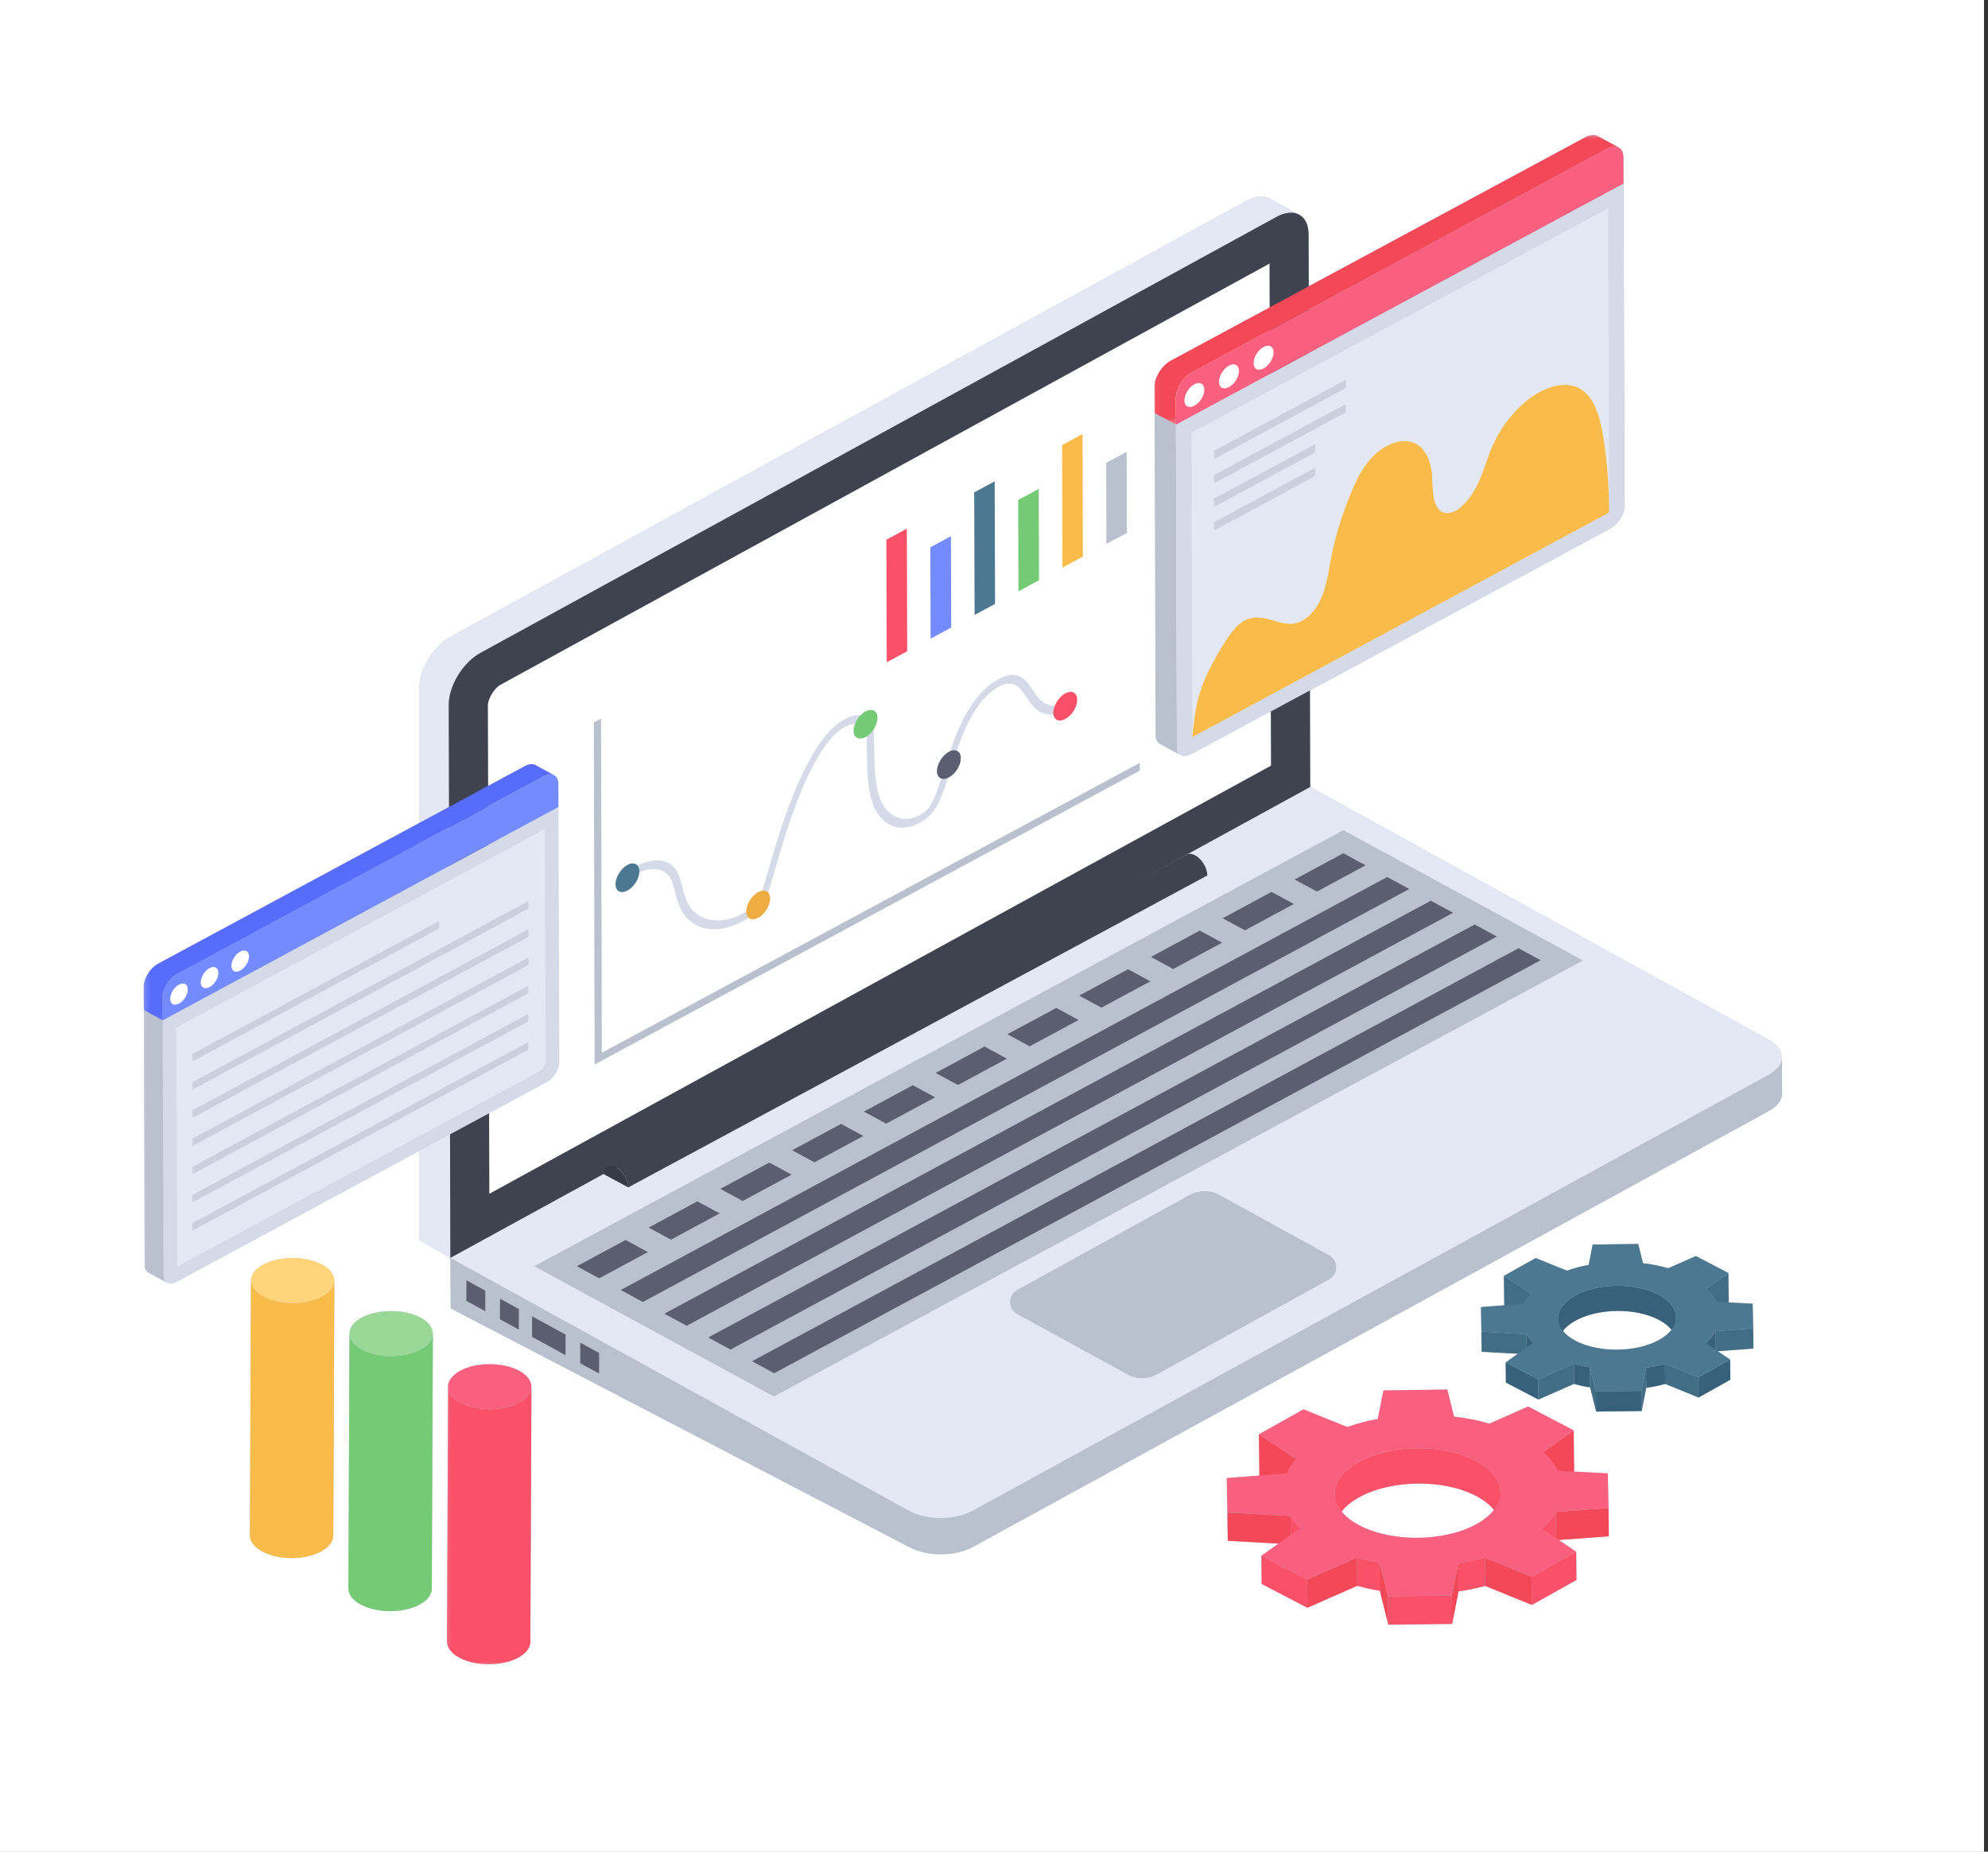
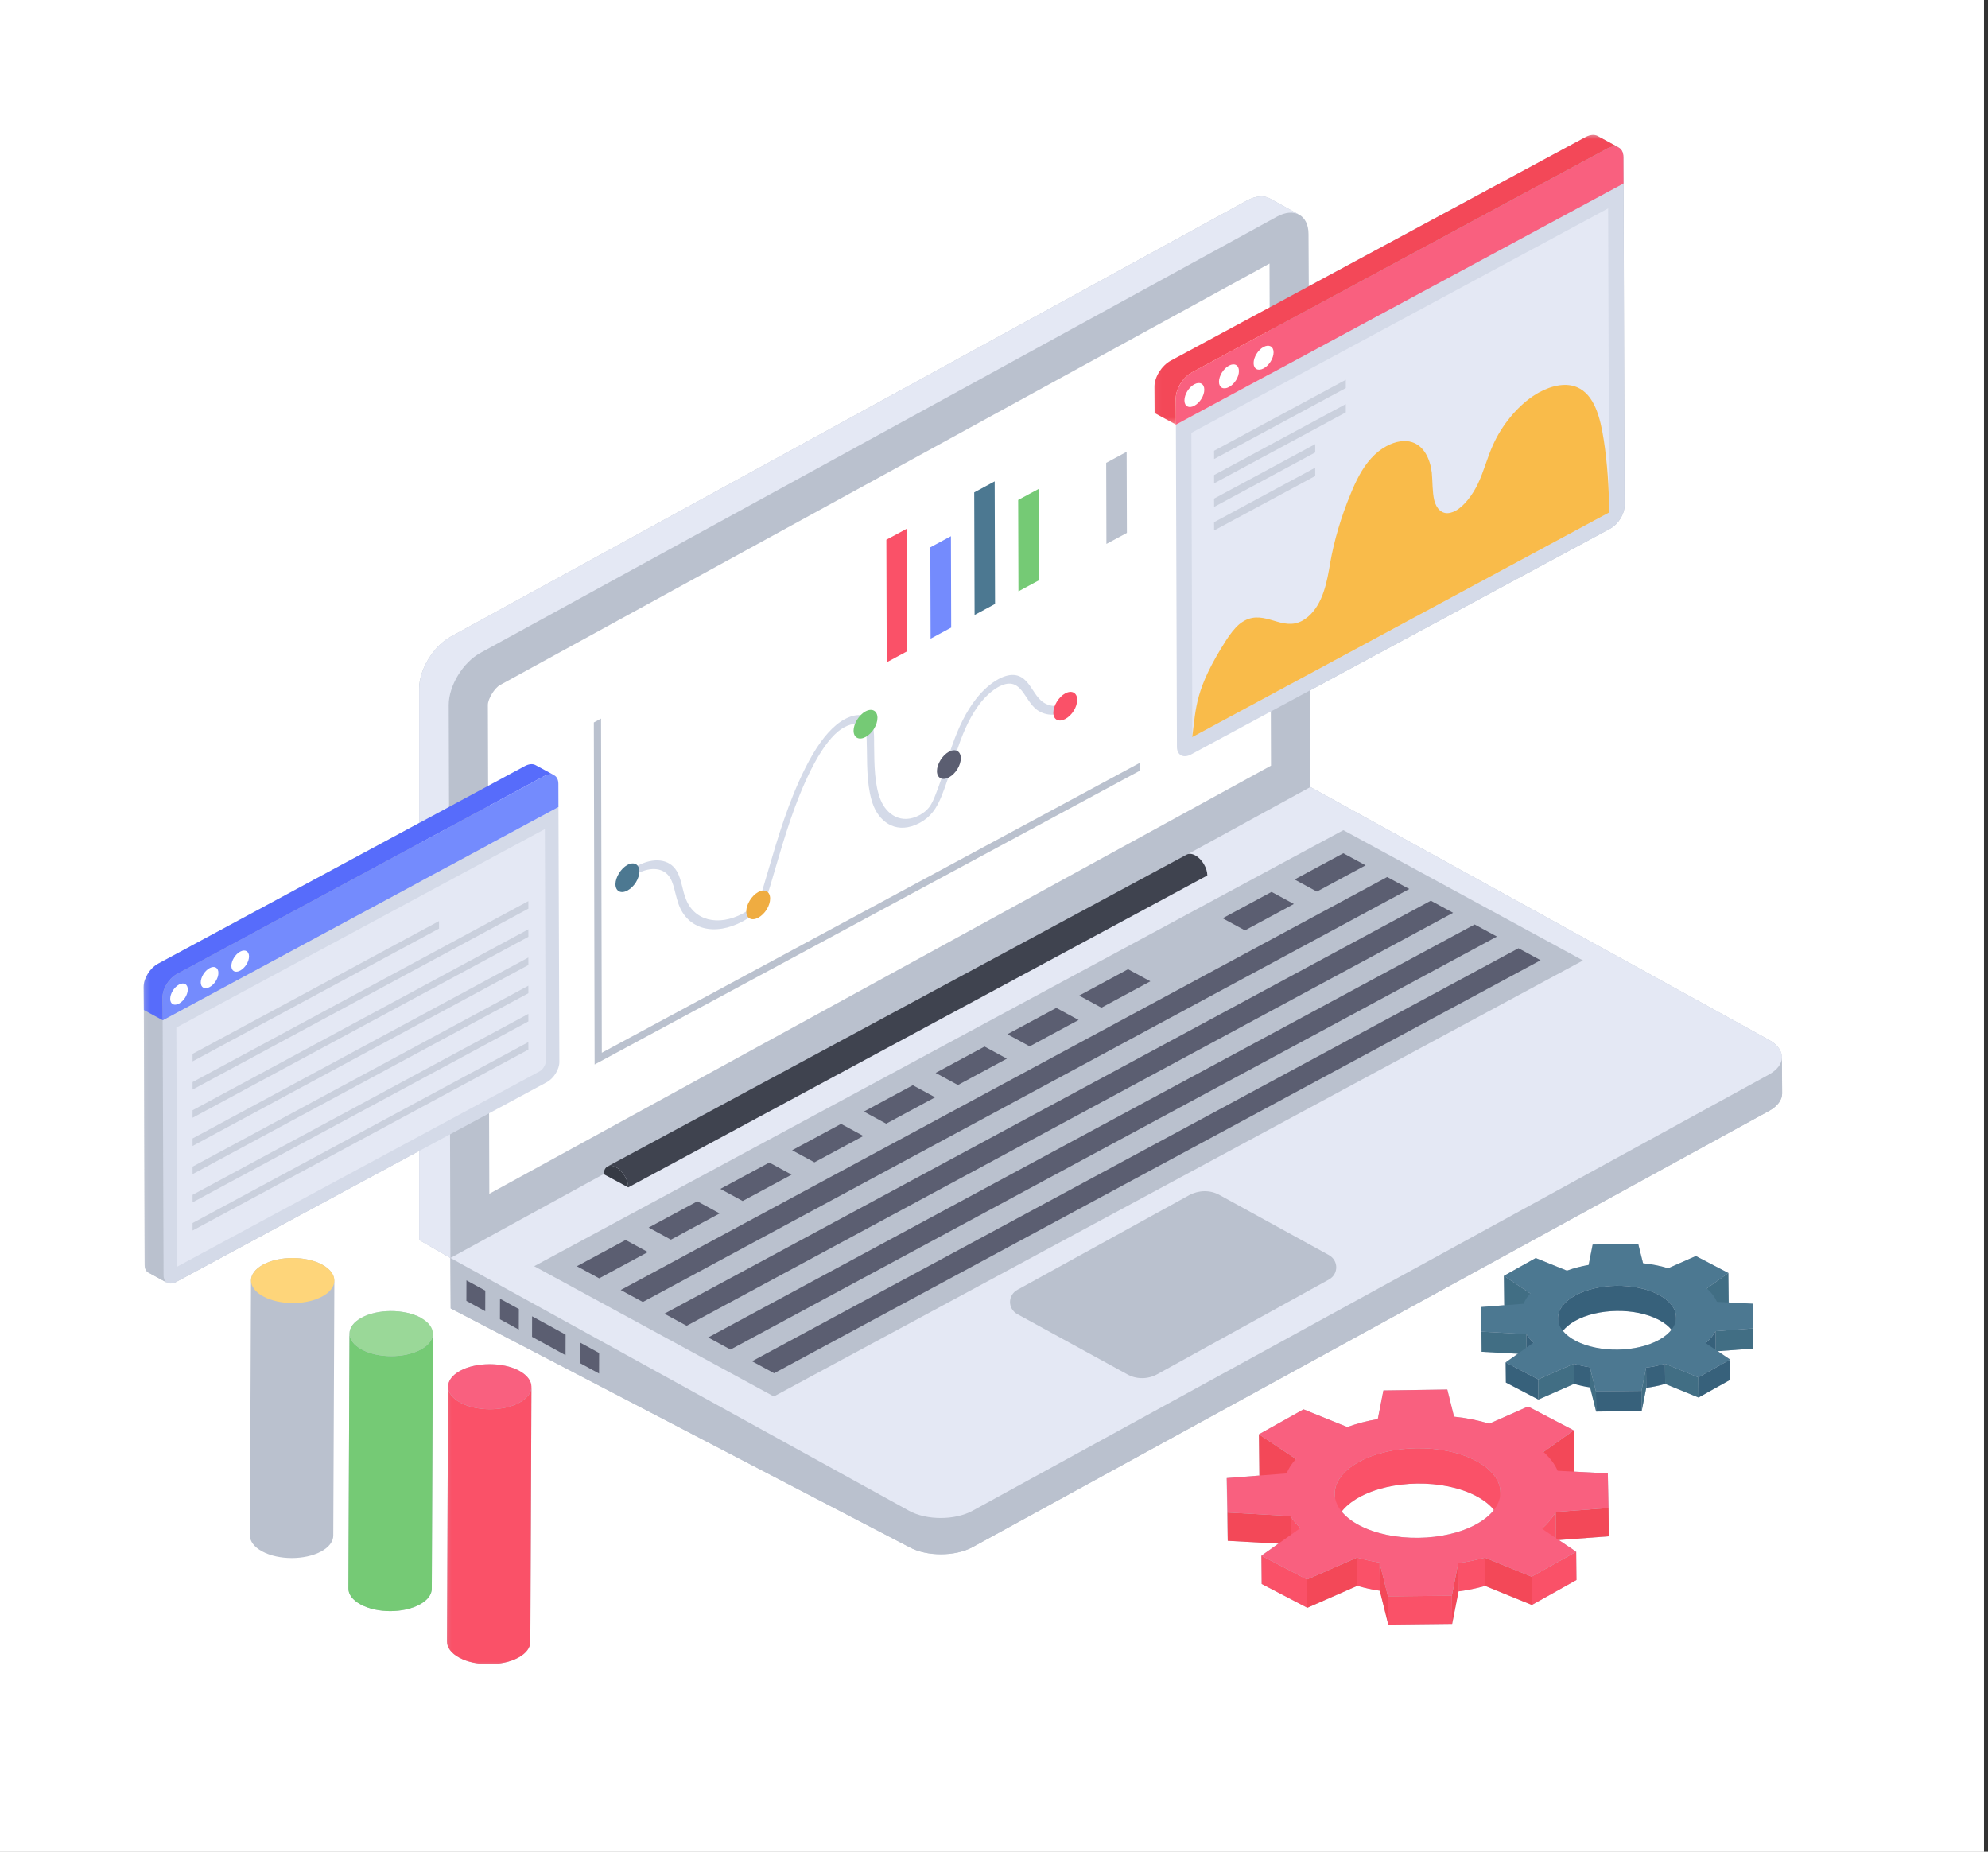
<svg xmlns="http://www.w3.org/2000/svg" width="350" height="326" viewBox="0 0 350 326" fill="none">
  <rect x="0" y="0" width="350" height="326" fill="#333333" stroke="none" />
  <g clip-path="url(#clip0_1870_2272)">
    <path d="M384.214 -32.6H-34.929V358.6H384.214V-32.6Z" fill="white" />
    <path d="M384.214 -32.6H-34.929V358.6H384.214V-32.6Z" fill="white" />
    <mask id="mask0_1870_2272" style="mask-type:luminance" maskUnits="userSpaceOnUse" x="25" y="23" width="289" height="251">
      <path d="M25.262 23.577H313.892V273.84H25.262V23.577Z" fill="white" />
    </mask>
    <g mask="url(#mask0_1870_2272)">
      <path d="M313.764 192.51C313.764 193.624 312.975 194.761 311.417 195.603L171.237 272.38C168.148 274.061 163.146 274.061 160.078 272.38L79.35 230.353L79.306 221.476H79.284L73.783 218.301V202.629L31.01 225.704C30.13 226.166 29.387 226 29.049 225.368C29.114 225.578 29.249 225.745 29.431 225.85L26.12 224.04C25.712 223.809 25.465 223.347 25.465 222.695L25.331 177.83L25.283 173.748C25.283 172.233 26.411 170.444 27.83 169.666L73.783 144.907V121.245C73.783 117.88 76.286 113.777 79.375 112.073L219.555 35.296C221.112 34.454 222.531 34.373 223.546 34.94L228.684 37.779C229.721 38.325 230.372 39.504 230.372 41.205L230.419 50.398L279.188 24.127C279.978 23.706 280.698 23.666 281.219 23.917L284.981 25.958C284.937 25.934 284.893 25.914 284.824 25.914C285.432 26.145 285.814 26.756 285.814 27.703L285.839 32.308L286.018 89.039C286.018 90.492 284.89 92.299 283.514 93.056L230.62 121.561L230.667 138.577L230.689 138.557L311.417 183.066C312.996 183.929 313.739 185.063 313.717 186.2L313.764 192.51Z" fill="#BAC1CE" />
    </g>
    <path d="M56.708 222.641C53.826 221.089 49.169 221.099 46.328 222.641C44.901 223.415 44.192 224.424 44.192 225.436C44.192 225.432 44.192 225.429 44.192 225.426L43.999 270.319C43.995 271.341 44.719 272.363 46.167 273.144C49.049 274.696 53.684 274.696 56.548 273.144C57.963 272.376 58.673 271.368 58.676 270.359L58.869 225.463C58.869 225.602 58.822 225.741 58.796 225.881C59.022 224.726 58.352 223.527 56.708 222.641ZM44.57 226.635C44.629 226.736 44.665 226.838 44.738 226.933C44.665 226.838 44.629 226.733 44.57 226.635ZM57.883 227.416C58.047 227.259 58.214 227.11 58.334 226.947C58.214 227.107 58.047 227.259 57.883 227.416Z" fill="#BAC1CE" />
-     <path d="M74.049 231.986C71.167 230.435 66.513 230.445 63.672 231.986C62.246 232.761 61.536 233.769 61.536 234.781C61.536 234.778 61.532 234.774 61.532 234.771L61.34 279.664C61.336 280.686 62.06 281.708 63.512 282.489C66.393 284.041 71.025 284.041 73.888 282.489C75.304 281.722 76.013 280.713 76.017 279.701L76.213 234.808C76.213 234.948 76.166 235.087 76.137 235.226C76.366 234.071 75.693 232.873 74.049 231.986ZM62.511 236.72C62.599 236.802 62.657 236.89 62.755 236.971C62.657 236.89 62.599 236.805 62.511 236.72Z" fill="#BAC1CE" />
+     <path d="M74.049 231.986C71.167 230.435 66.513 230.445 63.672 231.986C62.246 232.761 61.536 233.769 61.536 234.781C61.536 234.778 61.532 234.774 61.532 234.771L61.34 279.664C61.336 280.686 62.06 281.708 63.512 282.489C66.393 284.041 71.025 284.041 73.888 282.489C75.304 281.722 76.013 280.713 76.017 279.701L76.213 234.808C76.213 234.948 76.166 235.087 76.137 235.226ZM62.511 236.72C62.599 236.802 62.657 236.89 62.755 236.971C62.657 236.89 62.599 236.805 62.511 236.72Z" fill="#BAC1CE" />
    <mask id="mask1_1870_2272" style="mask-type:luminance" maskUnits="userSpaceOnUse" x="78" y="239" width="17" height="55">
      <path d="M78.24 239.936H94.074V293.505H78.24V239.936Z" fill="white" />
    </mask>
    <g mask="url(#mask1_1870_2272)">
      <path d="M91.4 241.335C88.519 239.783 83.865 239.793 81.023 241.335C79.597 242.109 78.888 243.121 78.888 244.133C78.888 244.13 78.888 244.127 78.888 244.123L78.691 289.016C78.691 290.038 79.415 291.06 80.863 291.841C83.745 293.393 88.38 293.393 91.24 291.841C92.655 291.074 93.368 290.065 93.372 289.053L93.565 244.16C93.565 244.3 93.518 244.439 93.489 244.578C93.721 243.424 93.048 242.225 91.4 241.335ZM78.96 244.548C78.982 244.663 78.982 244.779 79.022 244.894C78.982 244.779 78.986 244.663 78.96 244.548ZM93.19 245.352C93.278 245.206 93.376 245.06 93.43 244.911C93.376 245.06 93.278 245.203 93.19 245.352Z" fill="#BAC1CE" />
    </g>
    <path d="M274.433 271.14L283.245 270.485L283.202 265.5L283.067 259.401L277.115 259.085L277.14 259.065L277.049 251.828L269.026 247.621L262.197 250.65C260.28 250.062 258.162 249.641 255.997 249.41L254.804 244.636L243.558 244.802L242.568 249.831C240.672 250.168 238.893 250.63 237.205 251.241L229.495 248.127L221.651 252.524L221.72 259.778L215.971 260.223L216.062 267.48L216.153 271.266L225.078 271.769L222.08 273.894L222.124 278.859L230.172 283.067L238.962 279.195C240.225 279.552 241.553 279.868 242.928 280.058L244.416 286.031L255.663 285.905L256.791 280.163C258.388 279.973 259.92 279.637 261.477 279.216L269.703 282.561L277.544 278.166L277.5 273.202L274.433 271.14ZM260.011 268.298C254.375 271.453 245.115 271.582 239.366 268.573C237.991 267.857 236.932 267.014 236.212 266.111C236.91 265.228 237.9 264.386 239.232 263.629C244.864 260.494 254.084 260.348 259.85 263.357C261.226 264.094 262.285 264.933 263.009 265.836C262.31 266.722 261.317 267.561 260.011 268.298Z" fill="#BAC1CE" />
    <path d="M302.427 237.882L308.692 237.42L308.667 233.885L308.579 229.531L304.341 229.3L304.297 224.125L298.57 221.14L293.702 223.286C292.33 222.865 290.795 222.57 289.263 222.4L288.43 219.014L280.407 219.12L279.687 222.695C278.334 222.947 277.071 223.262 275.878 223.707L270.38 221.497L264.766 224.631L264.835 229.782V229.806L260.731 230.122L260.8 235.294L260.844 237.987L267.222 238.343L265.082 239.861L265.126 243.413L270.849 246.402L277.115 243.644C278.017 243.899 278.963 244.13 279.956 244.256L281.015 248.527L289.038 248.422L289.827 244.34C290.977 244.194 292.083 243.96 293.164 243.644L299.047 246.045L304.635 242.911L304.614 239.355L302.427 237.882ZM292.127 235.885C288.114 238.136 281.51 238.197 277.409 236.072C276.416 235.549 275.696 234.958 275.179 234.326C275.674 233.674 276.372 233.087 277.318 232.54C281.332 230.309 287.913 230.204 292.014 232.35C293.004 232.876 293.749 233.464 294.266 234.116C293.771 234.747 293.073 235.358 292.127 235.885Z" fill="#BAC1CE" />
    <path d="M228.753 37.809C227.742 37.242 226.315 37.307 224.755 38.179L84.585 114.942C81.482 116.643 79.001 120.742 79.001 124.121L79.299 221.486L73.794 218.308V121.248C73.794 117.869 76.275 113.771 79.379 112.069L219.548 35.306C221.109 34.454 222.535 34.369 223.547 34.936L228.753 37.809Z" fill="#E4E8F4" />
-     <path d="M224.762 38.169C227.858 36.475 230.376 37.833 230.383 41.208L230.674 138.567L79.292 221.48L79.001 124.121C78.99 120.746 81.493 116.637 84.589 114.942L224.762 38.169Z" fill="#3F434F" />
    <path d="M85.895 124.104C85.892 123.062 87.07 121.133 88.035 120.606L223.507 46.407L223.769 134.798L86.15 210.172L85.895 124.104Z" fill="white" />
    <path d="M79.299 221.483L79.346 230.356L160.075 272.37C163.153 274.071 168.141 274.071 171.245 272.37L311.41 195.607C312.975 194.754 313.757 193.62 313.757 192.51L313.71 186.153C313.71 187.267 312.927 188.377 311.366 189.229L79.299 221.483Z" fill="#BAC1CE" />
    <path d="M79.31 221.476L160.038 265.982C163.116 267.68 168.119 267.68 171.215 265.982L311.374 189.219C314.484 187.515 314.499 184.767 311.424 183.069L230.696 138.564L79.31 221.476Z" fill="#E4E8F4" />
    <path d="M102.159 236.387L102.148 240.007L105.47 241.824L105.481 238.207L102.159 236.387Z" fill="#5B5E71" />
    <path d="M93.681 231.745L93.67 235.362L99.568 238.595L99.579 234.975L93.681 231.745Z" fill="#5B5E71" />
    <path d="M88.031 228.648L88.02 232.268L91.338 234.085L91.349 230.468L88.031 228.648Z" fill="#5B5E71" />
    <path d="M82.122 225.412L82.111 229.032L85.43 230.849L85.441 227.232L82.122 225.412Z" fill="#5B5E71" />
    <path d="M233.981 225.263L203.717 241.96C202.073 242.86 200.046 242.86 198.463 241.96L179.151 231.389C177.379 230.428 177.379 228.027 179.151 227.066L209.353 210.426C210.998 209.526 213.024 209.465 214.669 210.369L233.916 220.94C235.691 221.901 235.691 224.302 233.981 225.263Z" fill="#BAC1CE" />
    <path d="M106.965 205.366C107.343 205.156 107.86 205.19 108.45 205.495C109.672 206.154 110.603 207.764 110.603 209.054L212.559 154.133C212.559 152.846 211.627 151.233 210.419 150.592C209.833 150.269 209.295 150.252 208.916 150.463L106.965 205.366Z" fill="#3F434F" />
    <path d="M108.453 205.499C107.253 204.85 106.303 205.438 106.299 206.728L110.604 209.047C110.611 207.76 109.665 206.151 108.453 205.499Z" fill="#363A44" />
    <path d="M278.697 169.096L136.24 245.858L94.049 222.923L236.51 146.157L278.697 169.096Z" fill="#BAC1CE" />
    <path d="M227.92 154.843L231.846 156.972L240.425 152.347L236.499 150.221L227.92 154.843Z" fill="#5B5E71" />
    <path d="M101.562 222.93L105.491 225.062L114.067 220.437L110.145 218.308L101.562 222.93Z" fill="#5B5E71" />
    <path d="M215.255 161.669L219.18 163.798L227.793 159.156L223.867 157.027L215.255 161.669Z" fill="#5B5E71" />
-     <path d="M202.622 168.474L206.548 170.603L215.16 165.965L211.234 163.835L202.622 168.474Z" fill="#5B5E71" />
    <path d="M189.99 175.283L193.915 177.412L202.527 172.77L198.602 170.641L189.99 175.283Z" fill="#5B5E71" />
    <path d="M177.357 182.088L181.283 184.217L189.899 179.578L185.973 177.449L177.357 182.088Z" fill="#5B5E71" />
    <path d="M164.725 188.897L168.65 191.026L177.266 186.384L173.337 184.255L164.725 188.897Z" fill="#5B5E71" />
    <path d="M152.092 195.702L156.018 197.834L164.634 193.192L160.708 191.063L152.092 195.702Z" fill="#5B5E71" />
    <path d="M139.459 202.511L143.385 204.64L152.001 199.998L148.075 197.868L139.459 202.511Z" fill="#5B5E71" />
    <path d="M126.827 209.316L130.753 211.448L139.369 206.806L135.443 204.677L126.827 209.316Z" fill="#5B5E71" />
    <path d="M114.198 216.124L118.12 218.254L126.7 213.632L122.774 211.503L114.198 216.124Z" fill="#5B5E71" />
    <path d="M109.283 227.117L113.176 229.229L248.113 156.517L244.22 154.405L109.283 227.117Z" fill="#5B5E71" />
    <path d="M116.967 231.287L120.893 233.416L255.83 160.704L251.904 158.575L116.967 231.287Z" fill="#5B5E71" />
    <path d="M124.684 235.47L128.61 237.603L263.547 164.888L259.621 162.759L124.684 235.47Z" fill="#5B5E71" />
    <path d="M132.401 239.658L136.294 241.77L271.231 169.058L267.338 166.946L132.401 239.658Z" fill="#5B5E71" />
-     <path d="M203.273 72.715L207.036 74.756L207.21 131.483C207.21 132.224 207.483 132.74 207.934 132.994L204.172 130.954C203.725 130.695 203.448 130.183 203.448 129.439" fill="#BAC1CE" />
    <path d="M203.444 129.439L203.273 72.712L203.444 129.439Z" fill="#E4E8F4" />
    <path d="M207.024 74.742L285.828 32.301L286.01 89.032C286.014 90.496 284.893 92.305 283.507 93.056L209.702 132.825C208.338 133.558 207.21 132.96 207.206 131.497L207.024 74.742Z" fill="#D4DAE8" />
    <path d="M209.75 76.206L283.125 36.689L283.293 89.039C283.293 89.599 282.681 90.567 282.147 90.856L209.921 129.775L209.75 76.206Z" fill="#E4E8F4" />
    <path d="M282.943 26.165C284.53 25.309 285.81 25.992 285.814 27.693L285.829 32.301L207.025 74.766L207.014 70.158C207.006 68.457 208.28 66.399 209.866 65.543L282.943 26.165Z" fill="#F9607F" />
    <mask id="mask2_1870_2272" style="mask-type:luminance" maskUnits="userSpaceOnUse" x="203" y="23" width="83" height="52">
      <path d="M203.052 23.577H285.017V74.763H203.052V23.577Z" fill="white" />
    </mask>
    <g mask="url(#mask2_1870_2272)">
      <path d="M284.984 25.965C284.468 25.706 283.74 25.74 282.947 26.158L209.866 65.546C208.276 66.382 206.999 68.443 206.999 70.151L207.035 74.756L203.273 72.715L203.24 68.11C203.24 66.402 204.514 64.375 206.104 63.505L279.185 24.117C279.981 23.696 280.705 23.666 281.222 23.924L284.984 25.965Z" fill="#F34858" />
    </g>
    <path d="M210.27 67.659C211.245 67.132 212.02 67.567 212.024 68.613C212.027 69.659 211.256 70.905 210.281 71.428C209.306 71.954 208.531 71.543 208.527 70.498C208.523 69.448 209.295 68.181 210.27 67.659Z" fill="white" />
    <path d="M216.368 64.371C217.347 63.845 218.122 64.28 218.122 65.326C218.125 66.371 217.358 67.618 216.379 68.141C215.404 68.667 214.611 68.266 214.607 67.221C214.603 66.175 215.393 64.898 216.368 64.371Z" fill="white" />
    <path d="M222.448 61.094C223.423 60.568 224.22 60.992 224.223 62.038C224.227 63.084 223.434 64.341 222.459 64.867C221.505 65.383 220.708 64.979 220.705 63.933C220.701 62.887 221.491 61.611 222.448 61.094Z" fill="white" />
    <path d="M236.936 71.143L236.939 72.6L213.752 85.096L213.748 83.636L236.936 71.143Z" fill="#CAD0DD" />
    <path d="M231.547 78.192L231.555 79.653L213.752 89.246L213.748 87.786L231.547 78.192Z" fill="#CAD0DD" />
    <path d="M231.547 82.342L231.555 83.802L213.752 93.392L213.748 91.935L231.547 82.342Z" fill="#CAD0DD" />
    <path d="M236.936 66.864L236.939 68.324L213.752 80.817L213.748 79.361L236.936 66.864Z" fill="#CAD0DD" />
    <path d="M244.107 78.539C245.719 77.669 247.363 77.428 248.626 77.856C250.645 78.522 251.759 80.654 252.079 83.215C252.228 84.838 252.162 86.577 252.505 88.067C252.868 89.497 253.833 90.652 255.35 90.275C255.644 90.21 255.943 90.095 256.241 89.935C257.791 89.1 259.286 87.083 260.189 85.191C261.291 82.868 261.837 80.539 262.885 78.271C264.391 74.905 267.004 71.72 269.812 69.795C270.22 69.516 270.631 69.268 271.038 69.047C273.44 67.754 275.856 67.4 277.646 68.178C280.702 69.469 281.75 73.523 282.361 77.496C282.976 81.551 283.278 85.799 283.293 90.227L209.899 129.775C210.605 124.522 210.354 121.354 215.884 112.701C216.554 111.672 217.296 110.677 218.136 109.94C218.467 109.662 218.795 109.441 219.119 109.268C220.901 108.307 222.568 108.782 224.216 109.268C225.85 109.75 227.487 110.249 229.259 109.295C229.601 109.112 229.946 108.874 230.299 108.572C232.959 106.286 233.647 102.33 234.189 99.097C234.876 95.195 236.088 91.059 237.762 87.011C238.668 84.797 239.741 82.515 241.396 80.695C242.233 79.768 243.165 79.045 244.107 78.539Z" fill="#F9BB4A" />
    <mask id="mask3_1870_2272" style="mask-type:luminance" maskUnits="userSpaceOnUse" x="25" y="177" width="5" height="50">
      <path d="M25.262 177.344H29.806V226.027H25.262V177.344Z" fill="white" />
    </mask>
    <g mask="url(#mask3_1870_2272)">
      <path d="M25.32 177.819L28.649 179.626L28.802 224.509C28.802 225.164 29.045 225.619 29.442 225.847L26.116 224.04C25.72 223.813 25.472 223.358 25.472 222.702" fill="#BAC1CE" />
    </g>
    <mask id="mask4_1870_2272" style="mask-type:luminance" maskUnits="userSpaceOnUse" x="25" y="177" width="2" height="47">
      <path d="M25.262 177.344H26.079V223.419H25.262V177.344Z" fill="white" />
    </mask>
    <g mask="url(#mask4_1870_2272)">
      <path d="M25.472 222.702L25.32 177.819L25.472 222.702Z" fill="#E4E8F4" />
    </g>
    <path d="M28.638 179.612L98.32 142.085L98.48 186.971C98.484 188.265 97.494 189.868 96.264 190.53L31.006 225.694C29.798 226.346 28.801 225.816 28.798 224.519L28.638 179.612Z" fill="#D4DAE8" />
    <path d="M31.046 180.91L95.926 145.966L96.075 186.978C96.079 187.474 95.537 188.33 95.064 188.584L31.199 222.998L31.046 180.91Z" fill="#E4E8F4" />
    <path d="M95.766 136.662C97.171 135.905 98.302 136.509 98.306 138.013L98.32 142.085L28.642 179.633L28.627 175.561C28.623 174.057 29.748 172.237 31.152 171.479L95.766 136.662Z" fill="#748BFD" />
    <mask id="mask5_1870_2272" style="mask-type:luminance" maskUnits="userSpaceOnUse" x="25" y="133" width="73" height="47">
      <path d="M25.262 133.877H97.8V179.952H25.262V133.877Z" fill="white" />
    </mask>
    <g mask="url(#mask5_1870_2272)">
      <path d="M97.571 136.485C97.112 136.254 96.472 136.285 95.77 136.655L31.148 171.483C29.748 172.223 28.616 174.043 28.616 175.554L28.649 179.626L25.32 177.819L25.291 173.748C25.291 172.24 26.418 170.444 27.823 169.676L92.444 134.848C93.147 134.478 93.787 134.451 94.245 134.679L97.571 136.485Z" fill="#576CFB" />
    </g>
    <path d="M31.509 173.35C32.371 172.885 33.055 173.269 33.059 174.193C33.062 175.12 32.382 176.22 31.519 176.685C30.654 177.15 29.97 176.784 29.966 175.86C29.962 174.933 30.646 173.812 31.509 173.35Z" fill="white" />
    <path d="M36.901 170.444C37.763 169.978 38.45 170.362 38.45 171.289C38.454 172.213 37.774 173.313 36.911 173.778C36.049 174.244 35.343 173.887 35.343 172.963C35.34 172.036 36.038 170.909 36.901 170.444Z" fill="white" />
    <path d="M42.274 167.547C43.137 167.082 43.843 167.455 43.843 168.382C43.846 169.306 43.148 170.416 42.285 170.882C41.441 171.337 40.735 170.984 40.735 170.057C40.732 169.133 41.43 168.002 42.274 167.547Z" fill="white" />
    <path d="M93.019 183.47L93.026 184.791L33.906 216.647L33.903 215.326L93.019 183.47Z" fill="#CAD0DD" />
    <path d="M93.019 178.505L93.026 179.826L33.906 211.683L33.903 210.362L93.019 178.505Z" fill="#CAD0DD" />
    <path d="M93.019 173.541L93.026 174.862L33.906 206.718L33.903 205.4L93.019 173.541Z" fill="#CAD0DD" />
    <path d="M93.019 168.579L93.026 169.9L33.906 201.757L33.903 200.436L93.019 168.579Z" fill="#CAD0DD" />
    <path d="M93.019 163.615L93.026 164.936L33.906 196.792L33.903 195.471L93.019 163.615Z" fill="#CAD0DD" />
    <path d="M93.019 158.65L93.026 159.974L33.906 191.831L33.903 190.51L93.019 158.65Z" fill="#CAD0DD" />
    <path d="M77.29 162.165L77.294 163.486L33.906 186.866L33.903 185.545L77.29 162.165Z" fill="#CAD0DD" />
-     <path d="M58.869 225.463L58.676 270.359C58.673 271.371 57.96 272.38 56.548 273.144C53.684 274.699 49.049 274.699 46.167 273.144C44.719 272.363 43.995 271.341 43.999 270.322L44.192 225.426C44.188 226.448 44.912 227.47 46.364 228.251C49.246 229.803 53.877 229.803 56.741 228.251C58.156 227.483 58.865 226.475 58.869 225.463Z" fill="#F9BB4A" />
    <path d="M56.708 222.641C59.59 224.193 59.582 226.709 56.741 228.251C53.877 229.803 49.246 229.803 46.364 228.251C43.483 226.699 43.468 224.193 46.328 222.641C49.169 221.099 53.827 221.089 56.708 222.641Z" fill="#FED57A" />
    <path d="M76.213 234.808L76.017 279.701C76.013 280.713 75.304 281.722 73.888 282.489C71.025 284.041 66.393 284.041 63.512 282.489C62.06 281.708 61.336 280.686 61.34 279.664L61.532 234.771C61.529 235.793 62.257 236.815 63.705 237.596C66.586 239.148 71.222 239.148 74.081 237.596C75.497 236.829 76.21 235.82 76.213 234.808Z" fill="#75CA75" />
    <path d="M74.049 231.986C76.93 233.538 76.923 236.055 74.085 237.596C71.222 239.148 66.586 239.148 63.705 237.596C60.823 236.044 60.809 233.538 63.672 231.986C66.514 230.445 71.167 230.435 74.049 231.986Z" fill="#9AD898" />
    <mask id="mask6_1870_2272" style="mask-type:luminance" maskUnits="userSpaceOnUse" x="78" y="243" width="17" height="51">
      <path d="M78.24 243.413H94.074V293.505H78.24V243.413Z" fill="white" />
    </mask>
    <g mask="url(#mask6_1870_2272)">
      <path d="M93.565 244.16L93.372 289.053C93.368 290.065 92.655 291.074 91.24 291.841C88.377 293.393 83.745 293.393 80.863 291.841C79.415 291.06 78.688 290.038 78.691 289.016L78.888 244.123C78.884 245.142 79.608 246.164 81.056 246.948C83.938 248.5 88.573 248.5 91.436 246.948C92.848 246.181 93.561 245.172 93.565 244.16Z" fill="#FA5168" />
    </g>
    <path d="M91.4 241.335C94.282 242.89 94.278 245.407 91.436 246.948C88.573 248.5 83.938 248.5 81.056 246.948C78.178 245.393 78.16 242.89 81.023 241.335C83.865 239.793 88.519 239.783 91.4 241.335Z" fill="#F9607F" />
    <path d="M277.056 251.825L277.14 259.072L271.821 262.875L271.737 255.628L277.056 251.825Z" fill="#F34858" />
    <path d="M228.16 256.864L228.244 264.114L221.724 259.768L221.64 252.521L228.16 256.864Z" fill="#F34858" />
    <path d="M264.162 262.712L264.235 268.93C264.209 266.896 262.743 264.878 259.847 263.364C254.091 260.359 244.86 260.488 239.228 263.639C236.426 265.208 235.037 267.232 235.058 269.239L234.989 263.024C234.967 261.014 236.354 258.99 239.159 257.421C244.791 254.27 254.018 254.141 259.778 257.146C262.674 258.661 264.14 260.678 264.162 262.712Z" fill="#FA5168" />
    <path d="M216.102 266.294L216.153 271.273L216.062 267.48L215.979 260.229L216.102 266.294Z" fill="#E4E8F4" />
    <path d="M283.191 265.5L283.242 270.475L273.945 271.168L273.895 266.189L283.191 265.5Z" fill="#F34858" />
    <path d="M227.214 266.909L227.261 271.887L216.153 271.273L216.102 266.294L227.214 266.909Z" fill="#F34858" />
    <path d="M228.953 269.018L229.037 276.265C228.327 275.603 227.705 274.889 227.294 274.156L227.214 266.909C227.621 267.643 228.244 268.356 228.953 269.018Z" fill="#FA5168" />
    <path d="M273.895 266.189L273.978 273.439C273.425 274.478 272.596 275.439 271.551 276.387L271.468 269.137C272.512 268.189 273.342 267.228 273.895 266.189Z" fill="#FA5168" />
    <path d="M242.874 275.086L242.925 280.065C241.557 279.868 240.218 279.559 238.966 279.195L238.915 274.22C240.167 274.58 241.506 274.893 242.874 275.086Z" fill="#FA5168" />
    <path d="M261.415 274.23L261.466 279.209C259.927 279.64 258.388 279.969 256.783 280.17L256.736 275.191C258.337 274.991 259.879 274.662 261.415 274.23Z" fill="#FA5168" />
    <path d="M277.497 273.195L277.548 278.17L269.692 282.564L269.641 277.586L277.497 273.195Z" fill="#FA5168" />
    <path d="M269.641 277.586L269.692 282.564L261.466 279.209L261.415 274.23L269.641 277.586Z" fill="#F34858" />
    <path d="M230.11 278.085L230.161 283.063L222.131 278.869L222.08 273.891L230.11 278.085Z" fill="#FA5168" />
    <path d="M238.915 274.22L238.966 279.195L230.161 283.063L230.11 278.085L238.915 274.22Z" fill="#F34858" />
    <path d="M256.735 275.192L256.786 280.17L255.659 285.905L255.608 280.927L256.735 275.192Z" fill="#F34858" />
    <path d="M244.362 281.053L244.413 286.031L242.924 280.065L242.874 275.086L244.362 281.053Z" fill="#F34858" />
    <path d="M269.641 277.586L261.415 274.23C259.879 274.662 258.337 274.991 256.736 275.191L255.608 280.927L244.362 281.053L242.874 275.086C241.505 274.893 240.167 274.58 238.915 274.22L230.11 278.085L222.08 273.891L228.953 269.018C228.244 268.356 227.621 267.639 227.21 266.909L216.102 266.294L215.979 260.229L226.512 259.408C226.857 258.552 227.389 257.693 228.16 256.864L221.64 252.521L229.495 248.127L237.201 251.241C238.886 250.629 240.665 250.164 242.572 249.831L243.558 244.802L254.804 244.643L255.994 249.417C258.151 249.634 260.283 250.066 262.204 250.65L269.026 247.628L277.056 251.821L271.737 255.628C272.879 256.643 273.753 257.781 274.229 258.939L283.067 259.401L283.191 265.496L273.894 266.189C273.341 267.228 272.512 268.189 271.468 269.137L277.496 273.191L269.641 277.586ZM239.359 268.566C245.118 271.575 254.374 271.456 260.003 268.308C265.635 265.157 265.533 260.155 259.777 257.146C254.018 254.141 244.791 254.27 239.159 257.421C233.526 260.572 233.603 265.561 239.359 268.566Z" fill="#F9607F" />
    <path d="M255.608 280.927L255.659 285.905L244.413 286.031L244.362 281.053L255.608 280.927Z" fill="#FA5168" />
    <path d="M304.29 224.125L304.348 229.293L300.557 232.007L300.495 226.835L304.29 224.125Z" fill="#416E84" />
    <path d="M269.419 227.718L269.478 232.89L264.831 229.789L264.77 224.621L269.419 227.718Z" fill="#416E84" />
    <path d="M295.092 231.888L295.143 236.323C295.128 234.873 294.084 233.433 292.017 232.353C287.91 230.21 281.328 230.302 277.311 232.55C275.314 233.667 274.324 235.111 274.338 236.544L274.288 232.109C274.273 230.676 275.263 229.232 277.264 228.115C281.277 225.87 287.859 225.775 291.966 227.922C294.029 228.998 295.077 230.438 295.092 231.888Z" fill="#37617B" />
    <path d="M260.818 234.445L260.855 237.994L260.789 235.287L260.731 230.119L260.818 234.445Z" fill="#E4E8F4" />
    <path d="M308.663 233.874L308.699 237.426L302.07 237.919L302.034 234.367L308.663 233.874Z" fill="#416E84" />
    <path d="M268.743 234.883L268.779 238.432L260.854 237.994L260.818 234.445L268.743 234.883Z" fill="#416E84" />
    <path d="M269.987 236.384L270.045 241.556C269.536 241.084 269.096 240.574 268.805 240.051L268.743 234.883C269.034 235.403 269.478 235.912 269.987 236.384Z" fill="#37617B" />
    <path d="M302.034 234.37L302.092 239.539C301.699 240.279 301.106 240.965 300.364 241.641L300.306 236.472C301.048 235.796 301.637 235.111 302.034 234.37Z" fill="#37617B" />
    <path d="M279.913 240.714L279.949 244.262C278.974 244.123 278.017 243.902 277.125 243.644L277.089 240.096C277.981 240.354 278.937 240.574 279.913 240.714Z" fill="#37617B" />
    <path d="M293.135 240.102L293.171 243.651C292.076 243.96 290.977 244.194 289.834 244.337L289.798 240.788C290.941 240.646 292.039 240.411 293.135 240.102Z" fill="#37617B" />
    <path d="M304.603 239.362L304.639 242.914L299.036 246.045L299 242.496L304.603 239.362Z" fill="#37617B" />
    <path d="M299 242.496L299.036 246.045L293.171 243.654L293.135 240.102L299 242.496Z" fill="#416E84" />
    <path d="M270.809 242.85L270.845 246.402L265.119 243.41L265.082 239.861L270.809 242.85Z" fill="#37617B" />
    <path d="M277.089 240.096L277.126 243.644L270.846 246.402L270.809 242.85L277.089 240.096Z" fill="#416E84" />
    <path d="M289.797 240.788L289.834 244.337L289.03 248.429L288.994 244.877L289.797 240.788Z" fill="#416E84" />
    <path d="M280.974 244.969L281.007 248.517L279.949 244.262L279.913 240.714L280.974 244.969Z" fill="#416E84" />
    <path d="M299 242.496L293.134 240.102C292.039 240.411 290.941 240.646 289.798 240.788L288.994 244.877L280.975 244.969L279.913 240.714C278.937 240.574 277.981 240.354 277.089 240.096L270.809 242.85L265.082 239.861L269.983 236.384C269.478 235.912 269.034 235.403 268.743 234.883L260.818 234.445L260.731 230.119L268.244 229.535C268.492 228.923 268.866 228.309 269.419 227.718L264.77 224.621L270.373 221.486L275.867 223.711C277.067 223.273 278.337 222.943 279.694 222.702L280.4 219.116L288.419 219.004L289.267 222.407C290.806 222.563 292.327 222.872 293.698 223.286L298.563 221.133L304.29 224.122L300.495 226.835C301.31 227.562 301.932 228.373 302.274 229.198L308.572 229.528L308.663 233.874L302.034 234.37C301.637 235.111 301.048 235.796 300.302 236.472L304.603 239.362L299 242.496ZM277.406 236.065C281.513 238.208 288.113 238.126 292.13 235.878C296.143 233.633 296.071 230.064 291.967 227.922C287.859 225.775 281.277 225.87 277.264 228.115C273.247 230.36 273.302 233.919 277.406 236.065Z" fill="#4C7891" />
    <path d="M288.994 244.877L289.03 248.429L281.008 248.517L280.975 244.969L288.994 244.877Z" fill="#37617B" />
    <path d="M148.697 126.631C150.629 125.591 152.656 125.537 153.464 127.255C153.838 128.07 153.886 129.11 153.889 130.271L153.893 131.212C153.926 134.665 153.958 138.238 155.054 140.869C156.08 143.365 158.67 145.24 161.901 143.501C162.592 143.128 163.124 142.693 163.513 142.207C164.022 141.589 164.386 140.747 164.684 139.966C165.372 138.258 165.947 136.489 166.471 134.791C166.817 133.714 167.137 132.675 167.504 131.609C168.763 127.958 170.117 125.269 171.798 123.102C173.031 121.513 174.443 120.284 175.785 119.56C176.899 118.959 177.965 118.705 178.856 118.878C180.29 119.146 181.101 120.369 181.869 121.54C182.283 122.182 182.724 122.837 183.258 123.316C183.884 123.897 184.692 124.23 185.62 124.301C186.209 124.328 186.737 124.213 187.195 123.968C187.366 123.877 187.523 123.768 187.672 123.642L188.021 124.79C187.77 125.004 187.501 125.187 187.224 125.34C186.54 125.707 185.787 125.877 184.998 125.826C183.913 125.765 182.964 125.361 182.222 124.695C181.643 124.162 181.181 123.472 180.737 122.793C179.995 121.683 179.3 120.62 178.143 120.399C177.437 120.263 176.633 120.477 175.833 120.909C174.643 121.55 173.446 122.671 172.54 123.839C171.066 125.751 169.826 128.203 168.679 131.544C168.316 132.583 167.995 133.626 167.65 134.675C167.1 136.434 166.551 138.217 165.82 140.027C165.43 141.005 164.946 142.058 164.211 142.975C163.611 143.742 162.851 144.374 161.952 144.859C158.03 146.972 155.068 144.927 153.831 141.973C152.692 139.168 152.656 135.497 152.623 131.921L152.598 130.994C152.594 129.955 152.569 129.028 152.267 128.424C151.677 127.154 150.127 127.238 148.661 128.03C148.272 128.237 147.89 128.498 147.529 128.794C145.939 130.145 144.4 132.315 142.814 135.45C139.922 141.219 138.139 147.335 136.4 153.254L135.599 155.988C135.21 157.312 134.777 158.589 133.9 159.73C133.212 160.647 132.405 161.231 131.757 161.628C131.437 161.825 131.113 162.025 130.789 162.199C125.83 164.871 121.067 163.672 119.459 159.159C119.248 158.579 119.085 157.923 118.921 157.295C118.666 156.266 118.43 155.305 117.989 154.575C116.931 152.755 114.577 152.537 112.252 153.787C111.564 154.157 110.876 154.66 110.229 155.288L109.763 154.249C110.549 153.492 111.382 152.884 112.215 152.436C115.024 150.921 117.869 151.179 119.143 153.359C119.652 154.198 119.91 155.274 120.165 156.3C120.307 156.918 120.471 157.526 120.682 158.079C122.083 162.08 126.441 163.17 130.811 160.816C131.088 160.667 131.364 160.504 131.637 160.327C132.125 160.018 132.721 159.597 133.158 159.013C133.736 158.256 134.078 157.23 134.398 156.14L135.199 153.431C136.96 147.4 138.79 141.185 141.795 135.178C143.542 131.711 145.292 129.256 147.202 127.656C147.679 127.255 148.184 126.906 148.697 126.631Z" fill="#D4DAE8" />
    <path d="M105.819 126.512L105.954 185.345L200.672 134.302L200.676 135.687L104.688 187.413L104.549 127.198L105.819 126.512Z" fill="#BAC1CE" />
    <path d="M110.454 152.279C109.323 152.887 108.355 154.453 108.359 155.665C108.362 156.938 109.337 157.397 110.469 156.786C111.655 156.147 112.568 154.673 112.561 153.4C112.557 152.188 111.64 151.641 110.454 152.279Z" fill="#4C7891" />
    <path d="M167.05 132.356C165.918 132.967 164.95 134.529 164.954 135.745C164.958 137.015 165.933 137.477 167.064 136.866C168.247 136.227 169.16 134.75 169.156 133.48C169.153 132.264 168.236 131.718 167.05 132.356Z" fill="#5B5E71" />
    <path d="M187.537 122.08C186.406 122.688 185.442 124.254 185.445 125.466C185.449 126.739 186.42 127.198 187.552 126.586C188.738 125.948 189.651 124.474 189.648 123.201C189.644 121.989 188.724 121.442 187.537 122.08Z" fill="#FA5168" />
    <path d="M133.482 157.061C132.35 157.672 131.382 159.234 131.386 160.45C131.39 161.72 132.361 162.182 133.493 161.57C134.679 160.932 135.592 159.455 135.588 158.185C135.585 156.969 134.664 156.422 133.482 157.061Z" fill="#EFAC41" />
    <path d="M152.372 125.249C151.241 125.856 150.273 127.422 150.277 128.634C150.28 129.908 151.255 130.366 152.387 129.755C153.573 129.116 154.486 127.643 154.483 126.369C154.475 125.157 153.558 124.61 152.372 125.249Z" fill="#75CA75" />
    <path d="M159.653 93.08L159.718 114.66L156.116 116.603L156.051 95.022L159.653 93.08Z" fill="#FA5168" />
    <path d="M167.417 94.401L167.464 110.49L163.837 112.443L163.79 96.357L167.417 94.401Z" fill="#748BFD" />
    <path d="M175.12 84.746L175.185 106.327L171.583 108.269L171.518 86.689L175.12 84.746Z" fill="#4C7891" />
    <path d="M182.884 86.067L182.931 102.153L179.304 104.109L179.256 88.02L182.884 86.067Z" fill="#75CA75" />
-     <path d="M190.586 76.413L190.652 97.993L187.05 99.936L186.984 78.355L190.586 76.413Z" fill="#F9BB4A" />
    <path d="M198.354 79.547L198.398 93.82L194.792 95.763L194.752 81.49L198.354 79.547Z" fill="#BAC1CE" />
  </g>
  <defs>
    <clipPath id="clip0_1870_2272">
      <rect width="349.286" height="326" fill="white" />
    </clipPath>
  </defs>
</svg>